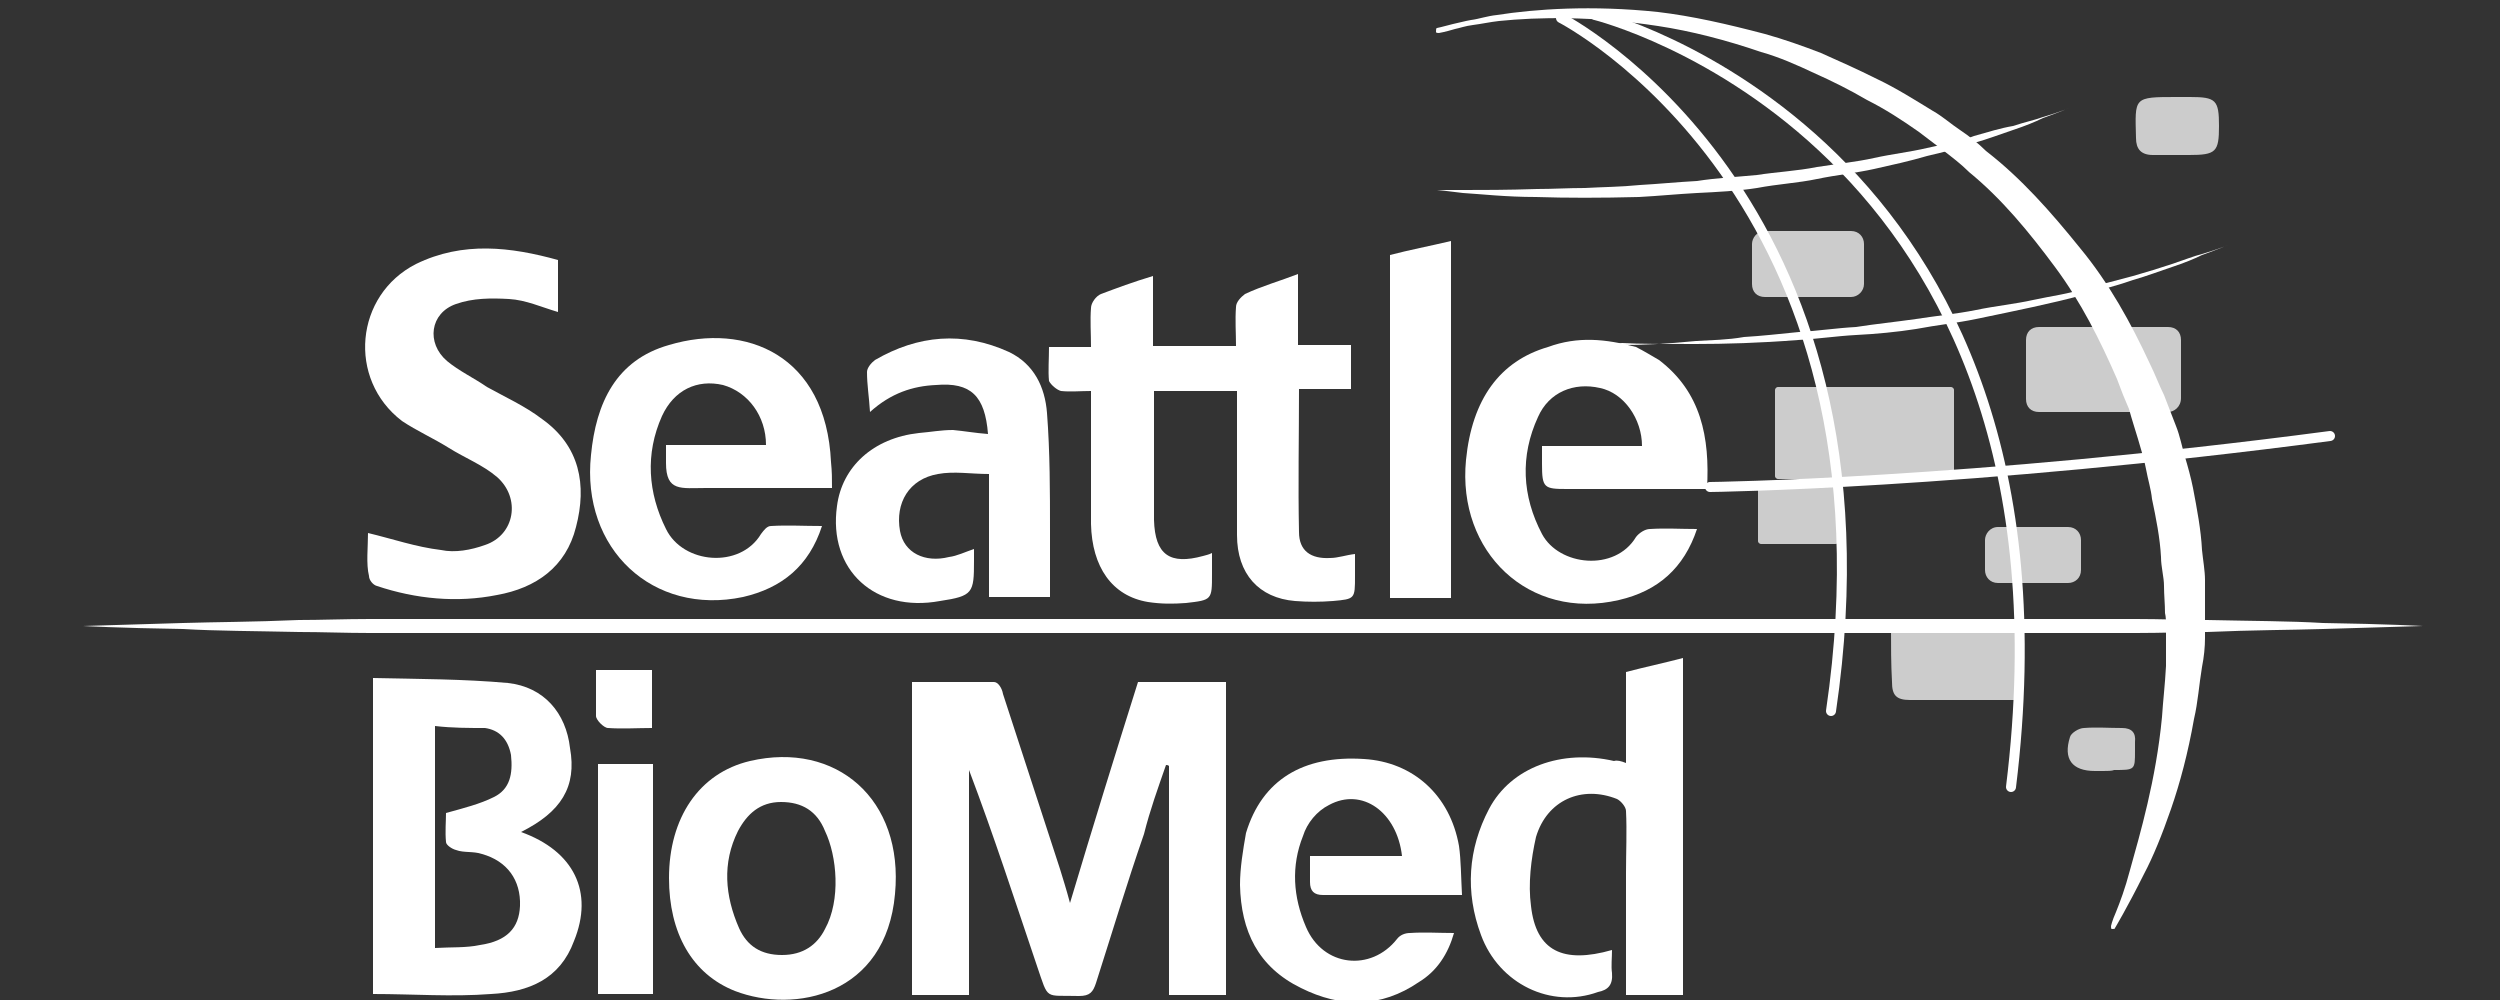
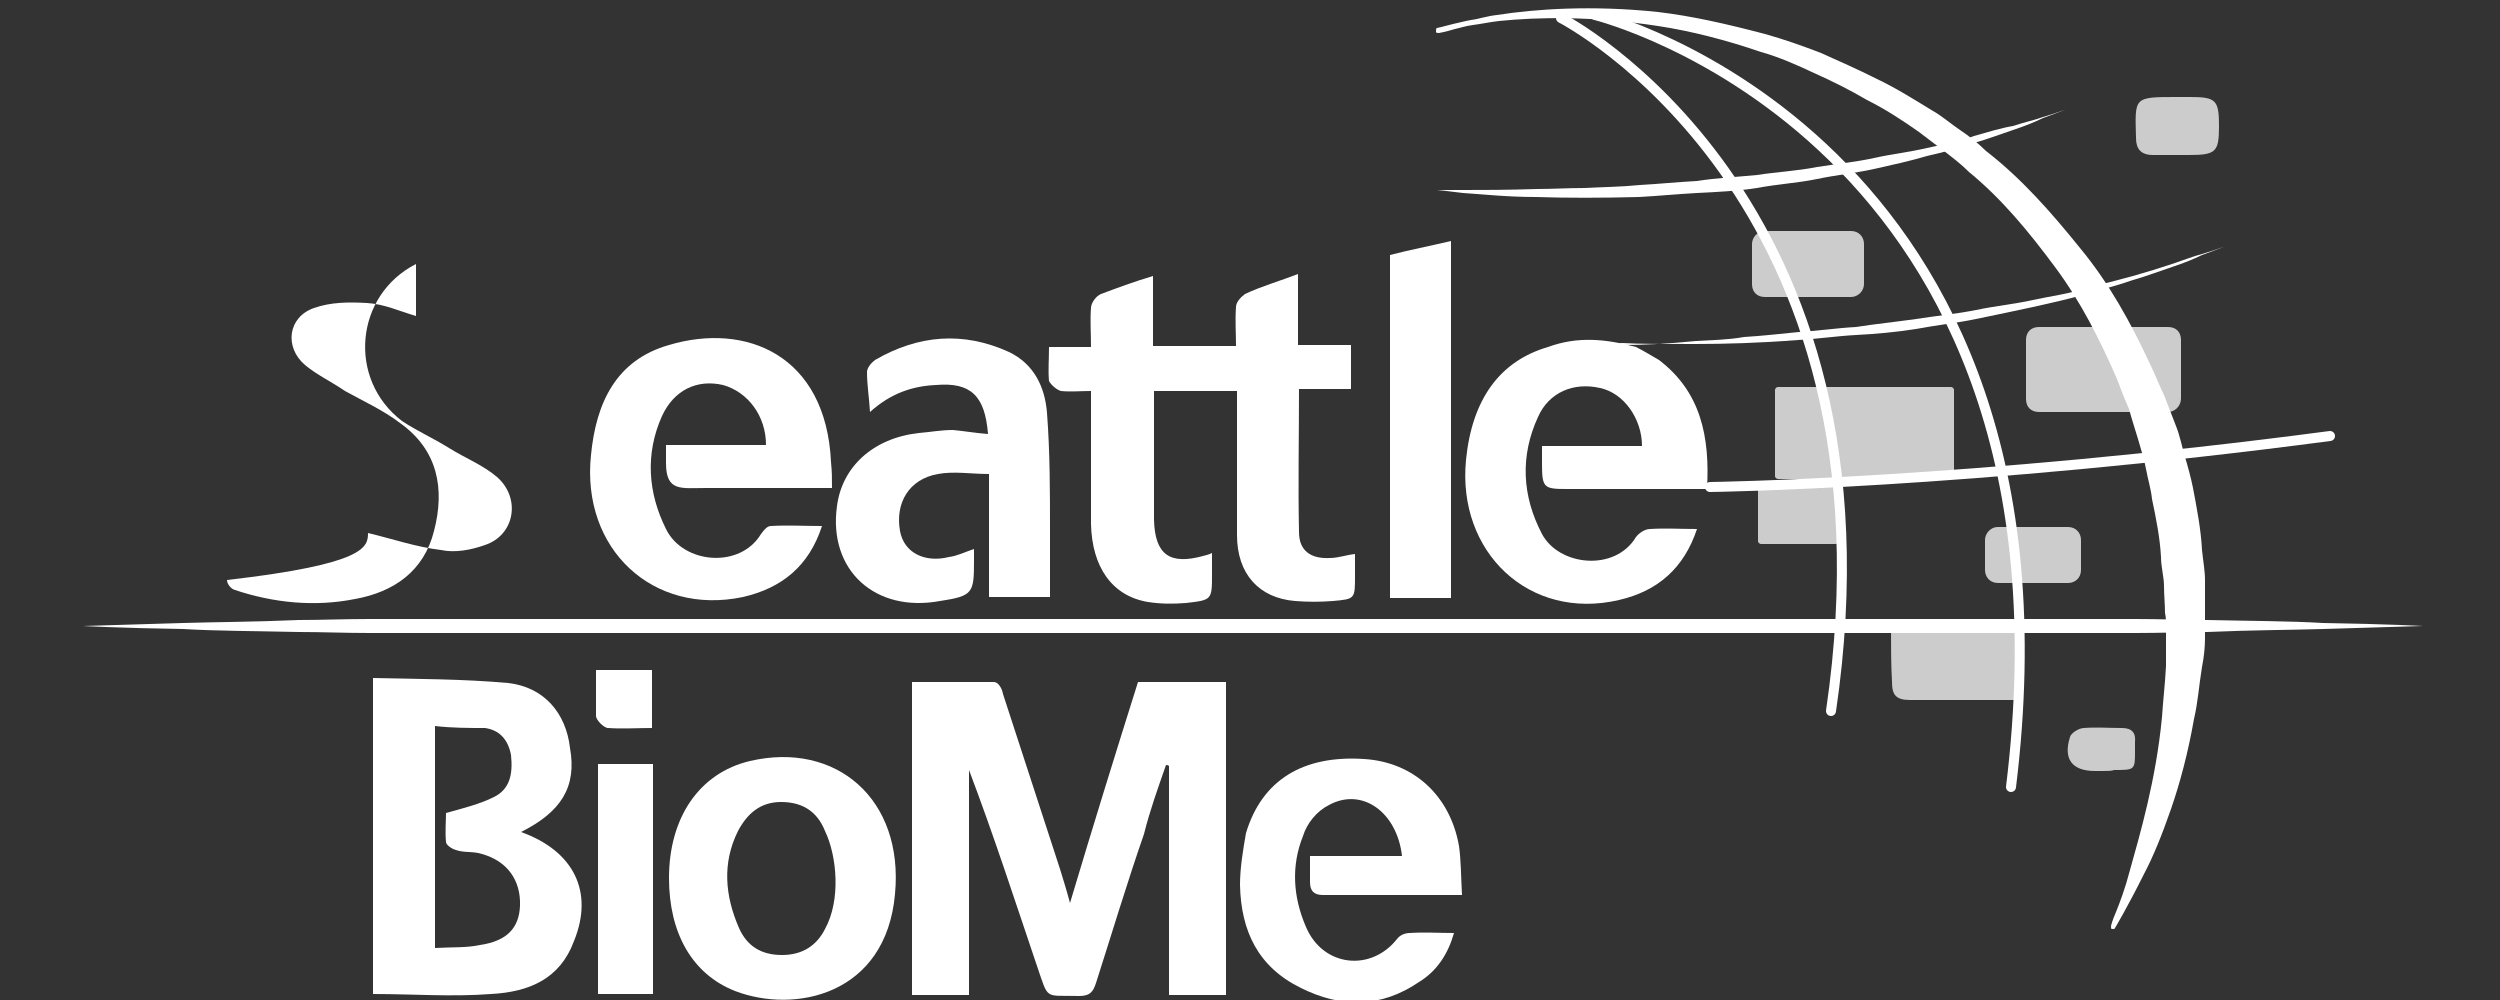
<svg xmlns="http://www.w3.org/2000/svg" version="1.1" id="Layer_1" x="0px" y="0px" viewBox="0 0 250 100" enable-background="new 0 0 250 100" xml:space="preserve">
  <rect x="0" y="0" width="250" height="100" fill="#333333" stroke="none" />
  <path opacity="0.75" fill="#FFFFFF" enable-background="new    " d="M195.1,47.9h-17.3c-0.1,0-0.3-0.1-0.3-0.3V39  c0-0.1,0.1-0.3,0.3-0.3h17.3c0.1,0,0.3,0.1,0.3,0.3v8.7C195.3,47.8,195.2,47.9,195.1,47.9z" />
  <path opacity="0.75" fill="#FFFFFF" enable-background="new    " d="M183.5,54.4h-7.4c-0.1,0-0.3-0.1-0.3-0.3v-5.3  c0-0.1,0.1-0.3,0.3-0.3h7.4c0.1,0,0.3,0.1,0.3,0.3v5.3C183.9,54.3,183.8,54.4,183.5,54.4z" />
  <path fill="#FFFFFF" d="M129.8,27.4c0,2.5,0,4.7,0,7.1c1.8,0,3.5,0,5.3,0c0,1.6,0,2.9,0,4.4c-1.7,0-3.4,0-5.2,0  c0,4.8-0.1,9.6,0,14.3c0,1.9,1.2,2.7,3.1,2.6c0.8,0,1.6-0.3,2.5-0.4c0,0.8,0,1.4,0,2.2c0,2.3,0,2.3-2.2,2.5c-1.3,0.1-2.5,0.1-3.8,0  c-3.6-0.3-5.8-2.7-5.8-6.6c0-4.2,0-8.4,0-12.6c0-0.5,0-1.2,0-1.8c-2.7,0-5.5,0-8.3,0c0,1.4,0,2.9,0,4.3c0,2.9,0,5.7,0,8.6  c0.1,3.5,1.6,4.5,4.9,3.6c0.3-0.1,0.5-0.1,0.9-0.3c0,0.6,0,1.4,0,2.1c0,2.6,0,2.6-2.6,2.9c-1.3,0.1-2.5,0.1-3.8-0.1  c-3.6-0.6-5.6-3.5-5.7-7.8c0-4.4,0-8.7,0-13.3c-1,0-2.1,0.1-3,0c-0.4-0.1-1-0.6-1.2-1c-0.1-1,0-2.2,0-3.4c1.4,0,2.7,0,4.2,0  c0-1.4-0.1-2.7,0-3.9c0-0.5,0.5-1.2,1-1.4c1.6-0.6,3.2-1.2,5.2-1.8c0,2.3,0,4.7,0,7c2.7,0,5.5,0,8.3,0c0-1.3-0.1-2.6,0-3.9  c0-0.5,0.5-1,0.9-1.3C126.2,28.6,128,28.1,129.8,27.4z" />
-   <path fill="#FFFFFF" d="M36.8,53.3c2.5,0.6,4.8,1.4,7.3,1.7c1.4,0.3,3,0,4.4-0.5c3-1,3.6-4.7,1.2-6.8c-1.4-1.2-3.2-1.9-4.8-2.9  s-3.2-1.7-4.7-2.7c-5.5-4.2-4.7-12.6,1.4-15.7c4.7-2.3,9.5-1.7,14.2-0.4c0,1.8,0,3.5,0,5.2c-1.7-0.5-3.2-1.2-4.9-1.3  c-1.8-0.1-3.6-0.1-5.3,0.5c-2.6,0.9-3,3.9-0.9,5.7c1.2,1,2.7,1.7,4,2.6c1.8,1,3.8,1.9,5.5,3.2c3.8,2.7,4.5,6.6,3.4,10.8  c-1,4-4,6.1-7.9,6.8c-4,0.8-8.1,0.4-12-0.9c-0.4-0.1-0.8-0.6-0.8-1C36.6,56.4,36.8,54.7,36.8,53.3z" />
+   <path fill="#FFFFFF" d="M36.8,53.3c2.5,0.6,4.8,1.4,7.3,1.7c1.4,0.3,3,0,4.4-0.5c3-1,3.6-4.7,1.2-6.8c-1.4-1.2-3.2-1.9-4.8-2.9  s-3.2-1.7-4.7-2.7c-5.5-4.2-4.7-12.6,1.4-15.7c0,1.8,0,3.5,0,5.2c-1.7-0.5-3.2-1.2-4.9-1.3  c-1.8-0.1-3.6-0.1-5.3,0.5c-2.6,0.9-3,3.9-0.9,5.7c1.2,1,2.7,1.7,4,2.6c1.8,1,3.8,1.9,5.5,3.2c3.8,2.7,4.5,6.6,3.4,10.8  c-1,4-4,6.1-7.9,6.8c-4,0.8-8.1,0.4-12-0.9c-0.4-0.1-0.8-0.6-0.8-1C36.6,56.4,36.8,54.7,36.8,53.3z" />
  <path fill="#FFFFFF" d="M83.2,48.8c-4.2,0-8.3,0-12.6,0c-2.5,0-4,0.4-4-2.5c0-0.5,0-1.2,0-1.8c3.4,0,6.6,0,10,0c0-2.9-1.8-5.3-4.3-6  c-2.6-0.6-4.9,0.5-6.1,3.1c-1.7,3.8-1.4,7.7,0.4,11.3c1.7,3.5,7.4,4,9.5,0.5c0.3-0.4,0.6-0.8,1-0.8c1.7-0.1,3.2,0,5.1,0  c-1.3,4-4,6.2-7.9,7.1c-9,1.9-16.2-4.8-15.2-14.2c0.5-5.2,2.5-9.5,7.8-11c7.7-2.3,15.7,1,16.2,11.7C83.2,47.2,83.2,47.8,83.2,48.8z" />
  <path fill="#FFFFFF" d="M163.6,34.7c0.8,0.4,1.6,0.9,2.3,1.3c4.2,3.2,5.1,7.7,4.8,12.9c-4.7,0-9.4,0-14,0c-2.3,0-2.5-0.1-2.5-2.5  c0-0.5,0-1.2,0-1.8c3.4,0,6.8,0,10,0c0-2.7-1.8-5.3-4.2-5.8c-2.6-0.6-5.1,0.4-6.2,2.9c-1.8,3.9-1.6,7.9,0.4,11.7  c1.7,3.2,7.3,3.8,9.4,0.3c0.3-0.4,0.9-0.8,1.4-0.8c1.6-0.1,3,0,4.7,0c-1.3,3.9-3.9,6.2-7.8,7.1c-9,2.1-16.2-4.8-15.3-14  c0.6-6.1,3.4-9.9,8.2-11.3C157.8,33.6,160.6,33.9,163.6,34.7z" />
  <path fill="#FFFFFF" d="M98.8,43.4c-0.3-3.8-1.7-5.2-5.2-4.9c-2.3,0.1-4.5,0.8-6.6,2.7c-0.1-1.6-0.3-2.7-0.3-4  c0-0.4,0.4-0.9,0.8-1.2c4.3-2.5,8.8-2.9,13.4-0.8c2.5,1.2,3.6,3.5,3.8,6.1c0.3,3.9,0.3,7.9,0.3,11.8c0,2.2,0,4.3,0,6.6  c-2.1,0-4,0-6.1,0c0-4,0-8.1,0-12.3c-1.8,0-3.5-0.3-5.1,0c-2.9,0.5-4.3,2.9-3.8,5.7c0.4,2.2,2.5,3.2,4.9,2.6  c0.8-0.1,1.6-0.5,2.5-0.8c0,0.4,0,0.8,0,1.2c0,3.2-0.1,3.5-3.4,4c-6.5,1.2-11.2-3.1-10.3-9.5c0.5-3.9,3.6-6.8,8.2-7.3  c1.2-0.1,2.2-0.3,3.4-0.3C96.4,43.1,97.5,43.3,98.8,43.4z" />
  <path fill="#FFFFFF" d="M139,25.5c1.9-0.5,4-0.9,6.1-1.4c0,12,0,23.8,0,35.7c-1.9,0-4,0-6.1,0C139,48.3,139,36.9,139,25.5z" />
  <path fill="#FFFFFF" d="M116.6,76.5c-0.8,2.3-1.6,4.5-2.2,6.9c-1.7,4.9-3.2,9.9-4.8,14.9c-0.3,0.9-0.6,1.3-1.7,1.3  c-3.5-0.1-3,0.5-4.2-3c-2.2-6.5-4.3-13-6.8-19.6c0,7.4,0,14.9,0,22.5c-2.1,0-3.9,0-5.7,0c0-10.4,0-20.8,0-31.3c2.7,0,5.5,0,8.2,0  c0.4,0,0.8,0.6,0.9,1.2c1.9,5.8,3.8,11.7,5.7,17.5c0.3,1,0.6,1.9,1,3.4c2.3-7.7,4.5-14.8,6.8-22.1c3,0,5.8,0,8.8,0  c0,10.4,0,20.8,0,31.3c-1.8,0-3.6,0-5.7,0c0-7.7,0-15.2,0-22.9C116.8,76.5,116.7,76.5,116.6,76.5z" />
  <path fill="#FFFFFF" d="M52.1,83.2c5.3,1.9,7.3,6,5.3,10.9c-1.4,3.8-4.5,5.1-8.3,5.3c-3.9,0.3-7.8,0-11.8,0c0-10.4,0-20.8,0-31.6  c4.5,0.1,9.1,0.1,13.5,0.5c3.6,0.4,5.8,3,6.2,6.5C57.7,78.7,56.1,81.2,52.1,83.2z M43.5,72.6c0,7.5,0,14.8,0,22.2  c1.6-0.1,3.1,0,4.5-0.3c2.7-0.4,3.9-1.7,4-3.9c0.1-2.6-1.3-4.5-3.8-5.2c-0.9-0.3-1.8-0.1-2.6-0.4c-0.4-0.1-1-0.5-1-0.8  c-0.1-1,0-2.1,0-2.9c1.8-0.5,3.4-0.9,4.8-1.6c1.6-0.8,1.9-2.3,1.7-4.2c-0.3-1.6-1.2-2.5-2.6-2.7C46.9,72.8,45.2,72.8,43.5,72.6z" />
-   <path fill="#FFFFFF" d="M162.6,76.3c0-3.1,0-6,0-9.1c1.9-0.5,3.8-0.9,5.7-1.4c0,11.3,0,22.5,0,33.7c-1.8,0-3.8,0-5.7,0  c0-4.2,0-8.2,0-12.2c0-2.1,0.1-4.2,0-6.2c0-0.4-0.5-1-0.9-1.2c-3.5-1.4-7,0.1-8.1,3.8c-0.5,2.2-0.8,4.7-0.5,6.9  c0.5,4.5,3.2,5.8,8.1,4.4c0,0.8-0.1,1.6,0,2.3c0.1,1.2-0.4,1.7-1.4,1.9c-4.7,1.7-9.9-0.8-11.7-5.7c-1.6-4.3-1.3-8.6,0.8-12.6  c2.2-4.2,7.3-6,12.5-4.8C161.7,76,162.1,76.1,162.6,76.3z" />
  <path fill="#FFFFFF" d="M146.2,89.5c-4.9,0-9.4,0-13.9,0c-0.9,0-1.3-0.4-1.3-1.3c0-0.8,0-1.7,0-2.6c3.1,0,6.1,0,9.2,0  c-0.5-4.4-4-6.9-7.3-5.1c-1.2,0.6-2.2,1.8-2.6,3.1c-1.2,3-1,6.1,0.3,9.1c1.7,4,6.5,4.5,9.1,1.2c0.3-0.4,0.8-0.6,1.3-0.6  c1.4-0.1,2.9,0,4.4,0c-0.6,2.1-1.7,3.8-3.5,4.9c-3.8,2.6-7.8,2.6-11.8,0.6c-4.3-2.1-6-5.7-6.1-10.3c0-1.7,0.3-3.5,0.6-5.2  c1.6-5.3,5.7-7.8,11.8-7.4c4.9,0.3,8.6,3.6,9.5,8.7C146.1,86,146.1,87.7,146.2,89.5z" />
  <path fill="#FFFFFF" d="M59.8,99.4c0-7.7,0-15.3,0-23c1.8,0,3.6,0,5.5,0c0,7.7,0,15.3,0,23C63.4,99.4,61.6,99.4,59.8,99.4z" />
  <path opacity="0.75" fill="#FFFFFF" enable-background="new    " d="M189.1,62.6c4.3,0,8.6,0,12.9,0c0,2.5,0,4.9,0,7.4  c-3.6,0-7.4,0-11,0c-1.4,0-1.8-0.5-1.8-1.8C189.1,66.4,189.1,64.6,189.1,62.6z" />
  <path fill="#FFFFFF" d="M59.6,67c1.9,0,3.8,0,5.6,0c0,1.9,0,3.8,0,5.8c-1.4,0-3,0.1-4.4,0c-0.4,0-1.2-0.8-1.2-1.2  C59.6,70.2,59.6,68.6,59.6,67z" />
  <path opacity="0.75" fill="#FFFFFF" enable-background="new    " d="M210.3,77.1c-0.3,0-0.5,0-0.8,0c-2.3,0-3.2-1.2-2.5-3.4  c0.1-0.4,0.9-0.9,1.4-0.9c1.2-0.1,2.5,0,3.8,0c1,0,1.4,0.5,1.3,1.4c0,0.3,0,0.6,0,0.9c0,1.9,0,1.9-2.1,1.9  C211.2,77.1,210.7,77.1,210.3,77.1z" />
  <path opacity="0.75" fill="#FFFFFF" enable-background="new    " d="M217.7,9.7c0.4,0,0.8,0,1.3,0c2.6,0,2.9,0.3,2.9,2.9  s-0.3,2.9-3,2.9c-1.2,0-2.3,0-3.6,0c-1.2,0-1.7-0.6-1.7-1.7C213.5,9.7,213.3,9.7,217.7,9.7z" />
  <path fill="#FFFFFF" d="M75,76.1c-5.1,1.2-8.1,5.7-8.1,11.7c0,5.5,2.3,9.6,6.6,11.3c6,2.3,15.1,0.4,16-9.7  C90.4,79.9,83.6,74.1,75,76.1z M82.5,92.9c-0.8,1.6-2.2,2.6-4.3,2.6c-2.1,0-3.5-0.9-4.3-2.7c-1.4-3.2-1.7-6.5-0.1-9.7  c0.9-1.7,2.2-2.9,4.3-2.9c2.1,0,3.6,0.9,4.4,2.9C83.7,85.6,84.1,90,82.5,92.9z" />
  <path opacity="0.75" fill="#FFFFFF" enable-background="new    " d="M216.8,41.2h-12.9c-0.8,0-1.3-0.5-1.3-1.3V34  c0-0.8,0.5-1.3,1.3-1.3h12.9c0.8,0,1.3,0.5,1.3,1.3v5.8C218.1,40.7,217.4,41.2,216.8,41.2z" />
  <path opacity="0.75" fill="#FFFFFF" enable-background="new    " d="M185.1,29.7h-8.6c-0.8,0-1.3-0.5-1.3-1.3v-4  c0-0.6,0.5-1.3,1.3-1.3h8.6c0.8,0,1.3,0.6,1.3,1.3v4C186.4,29.1,185.8,29.7,185.1,29.7z" />
  <path opacity="0.75" fill="#FFFFFF" enable-background="new    " d="M206.8,58.3h-7c-0.8,0-1.3-0.6-1.3-1.3v-3  c0-0.6,0.5-1.3,1.3-1.3h7c0.8,0,1.3,0.6,1.3,1.3v3C208.1,57.8,207.5,58.3,206.8,58.3z" />
  <g>
    <path fill="#FFFFFF" d="M143.7,2.8c0,0,0.5-0.1,1.6-0.4c0.5-0.1,1.2-0.3,1.8-0.4c0.8-0.1,1.6-0.4,2.6-0.5c3.8-0.6,9.5-1,16.1-0.3   c3.4,0.4,6.9,1.2,10.7,2.2c1.8,0.5,3.8,1.2,5.6,1.9c1.8,0.8,3.6,1.6,5.6,2.6c1.9,0.9,3.8,2.1,5.6,3.2c0.9,0.5,1.8,1.3,2.7,1.9   c0.9,0.6,1.8,1.3,2.6,2.1c3.5,2.7,6.5,6.1,9.4,9.7c2.9,3.5,5.1,7.5,7,11.6c0.5,1,0.9,2.1,1.4,3.1c0.4,1,0.8,2.1,1.2,3.1   s0.6,2.1,0.9,3.1c0.3,1,0.6,2.1,0.8,3.1c0.4,2.1,0.8,4.2,0.9,6.2c0.1,1,0.3,2.1,0.3,3c0,1,0,1.9,0,3c0,0.5,0,1,0,1.4   c0,0.5,0,0.9,0,1.4c0,0.9-0.1,1.9-0.3,2.9c-0.3,1.8-0.4,3.5-0.8,5.2c-0.6,3.4-1.4,6.4-2.3,9s-1.8,4.8-2.7,6.5   c-0.9,1.8-1.6,3.1-2.1,4s-0.8,1.4-0.8,1.4c0,0.1-0.1,0.1-0.3,0.1c-0.1,0-0.1-0.1-0.1-0.3c0,0,0.1-0.5,0.5-1.4   c0.4-1,0.9-2.3,1.4-4.2c1-3.6,2.6-9,3.2-15.3c0.1-1.6,0.3-3.2,0.4-5.1c0-0.9,0-1.7,0-2.6c0-0.5,0-0.9,0-1.4c0-0.4,0-0.9-0.1-1.3   c0-0.9-0.1-1.8-0.1-2.7s-0.3-1.9-0.3-2.9c-0.1-1.9-0.5-3.9-0.9-5.8c-0.1-1-0.4-1.9-0.6-3s-0.5-1.9-0.8-3c-0.3-1-0.6-1.9-0.9-3   c-0.4-0.9-0.8-1.9-1.2-3c-1.7-3.9-3.6-7.7-6.2-11.2s-5.3-6.8-8.6-9.5c-0.8-0.8-1.6-1.4-2.5-2.1c-0.8-0.6-1.7-1.3-2.5-1.9   c-1.7-1.2-3.4-2.3-5.2-3.2c-1.7-1-3.5-1.9-5.3-2.7c-1.7-0.8-3.5-1.6-5.3-2.1c-3.5-1.2-7-2.1-10.3-2.6c-6.5-1-12-0.9-15.9-0.5   c-0.9,0.1-1.8,0.3-2.6,0.4c-0.8,0.1-1.3,0.3-1.8,0.4c-1,0.3-1.6,0.4-1.6,0.4c-0.1,0-0.3,0-0.3-0.1C143.6,3,143.6,2.8,143.7,2.8z" />
  </g>
  <path fill="none" stroke="#FFFFFF" stroke-linecap="round" stroke-linejoin="round" stroke-miterlimit="10" d="M159.5,1.5  c0,0,49.6,12.2,41.6,77.2" />
  <path fill="none" stroke="#FFFFFF" stroke-linecap="round" stroke-linejoin="round" stroke-miterlimit="10" d="M156.1,1.8  c0,0,34.6,17.7,27,69.3" />
  <g>
    <path fill="#FFFFFF" d="M143.7,19c0,0,1,0,2.7,0c1.8,0,4.3,0,7.3-0.1c1.6,0,3.1-0.1,4.8-0.1c1.7-0.1,3.5-0.1,5.5-0.3   c1.8-0.1,3.8-0.3,5.7-0.4c1.9-0.3,3.9-0.4,6-0.6c1.9-0.3,4-0.4,6-0.8c1.9-0.3,3.9-0.5,5.7-0.9s3.6-0.6,5.3-1s3.2-0.6,4.7-1.2   c1.4-0.4,2.7-0.8,3.9-1c1.2-0.4,2.2-0.6,3-0.9c1.7-0.5,2.6-0.9,2.6-0.9s-0.9,0.4-2.6,1c-0.8,0.4-1.8,0.8-3,1.2s-2.5,0.9-3.9,1.3   c-1.4,0.5-3,0.9-4.7,1.3c-1.7,0.5-3.5,0.9-5.3,1.3s-3.8,0.6-5.7,1s-3.9,0.5-6,0.9c-1.9,0.3-4,0.4-6,0.5c-1.9,0.1-3.9,0.3-5.8,0.4   c-3.8,0.1-7.3,0.1-10.3,0c-3,0-5.6-0.3-7.3-0.4C144.8,19.1,143.7,19,143.7,19z" />
  </g>
  <g>
    <path fill="#FFFFFF" d="M159.6,34.6c0,0,1,0,2.7-0.1c1.8,0,4.3-0.1,7.3-0.4c1.6-0.1,3.1-0.1,4.8-0.4c1.7-0.1,3.5-0.3,5.5-0.5   c1.8-0.1,3.8-0.4,5.7-0.5c1.9-0.3,3.9-0.5,6-0.8c1.9-0.3,4-0.5,6-0.9c1.9-0.4,3.9-0.6,5.7-1s3.6-0.6,5.3-1.2   c1.7-0.4,3.2-0.8,4.7-1.2c1.4-0.4,2.7-0.8,3.9-1.2c1.2-0.4,2.2-0.8,3-1c1.7-0.5,2.6-0.9,2.6-0.9s-0.9,0.4-2.6,1   c-0.8,0.4-1.8,0.8-3,1.2c-1.2,0.4-2.5,0.9-3.9,1.3c-1.4,0.5-3,0.9-4.7,1.4s-3.5,0.9-5.3,1.3s-3.8,0.8-5.7,1.2c-1.9,0.4-3.9,0.6-6,1   c-1.9,0.3-4,0.5-6,0.6c-1.9,0.1-3.9,0.4-5.8,0.5c-3.8,0.3-7.3,0.4-10.3,0.4s-5.6,0-7.3-0.1C160.6,34.6,159.6,34.6,159.6,34.6z" />
  </g>
  <path fill="none" stroke="#FFFFFF" stroke-linecap="round" stroke-linejoin="round" stroke-miterlimit="10" d="M171,48.7  c0,0,25.7-0.3,62-5.1" />
  <g>
    <path fill="#FFFFFF" d="M8.3,62.6c0,0,3.6-0.1,10-0.3c3.2-0.1,7-0.1,11.6-0.3c2.2,0,4.5-0.1,7.1-0.1c2.5,0,5.1,0,7.9,0   c22,0,51.2,0,80.4,0s58.5,0,80.4,0c2.7,0,5.3,0,7.9,0c2.5,0,4.8,0.1,7.1,0.1c4.4,0.1,8.3,0.1,11.6,0.3c6.4,0.1,10,0.3,10,0.3   s-3.6,0.1-10,0.3c-3.2,0.1-7,0.1-11.6,0.3c-2.2,0-4.5,0.1-7.1,0.1c-2.5,0-5.1,0-7.9,0c-22,0-51.2,0-80.4,0s-58.5,0-80.4,0   c-2.7,0-5.3,0-7.9,0c-2.5,0-4.8-0.1-7.1-0.1c-4.4-0.1-8.3-0.1-11.6-0.3C11.9,62.8,8.3,62.6,8.3,62.6z" />
  </g>
</svg>